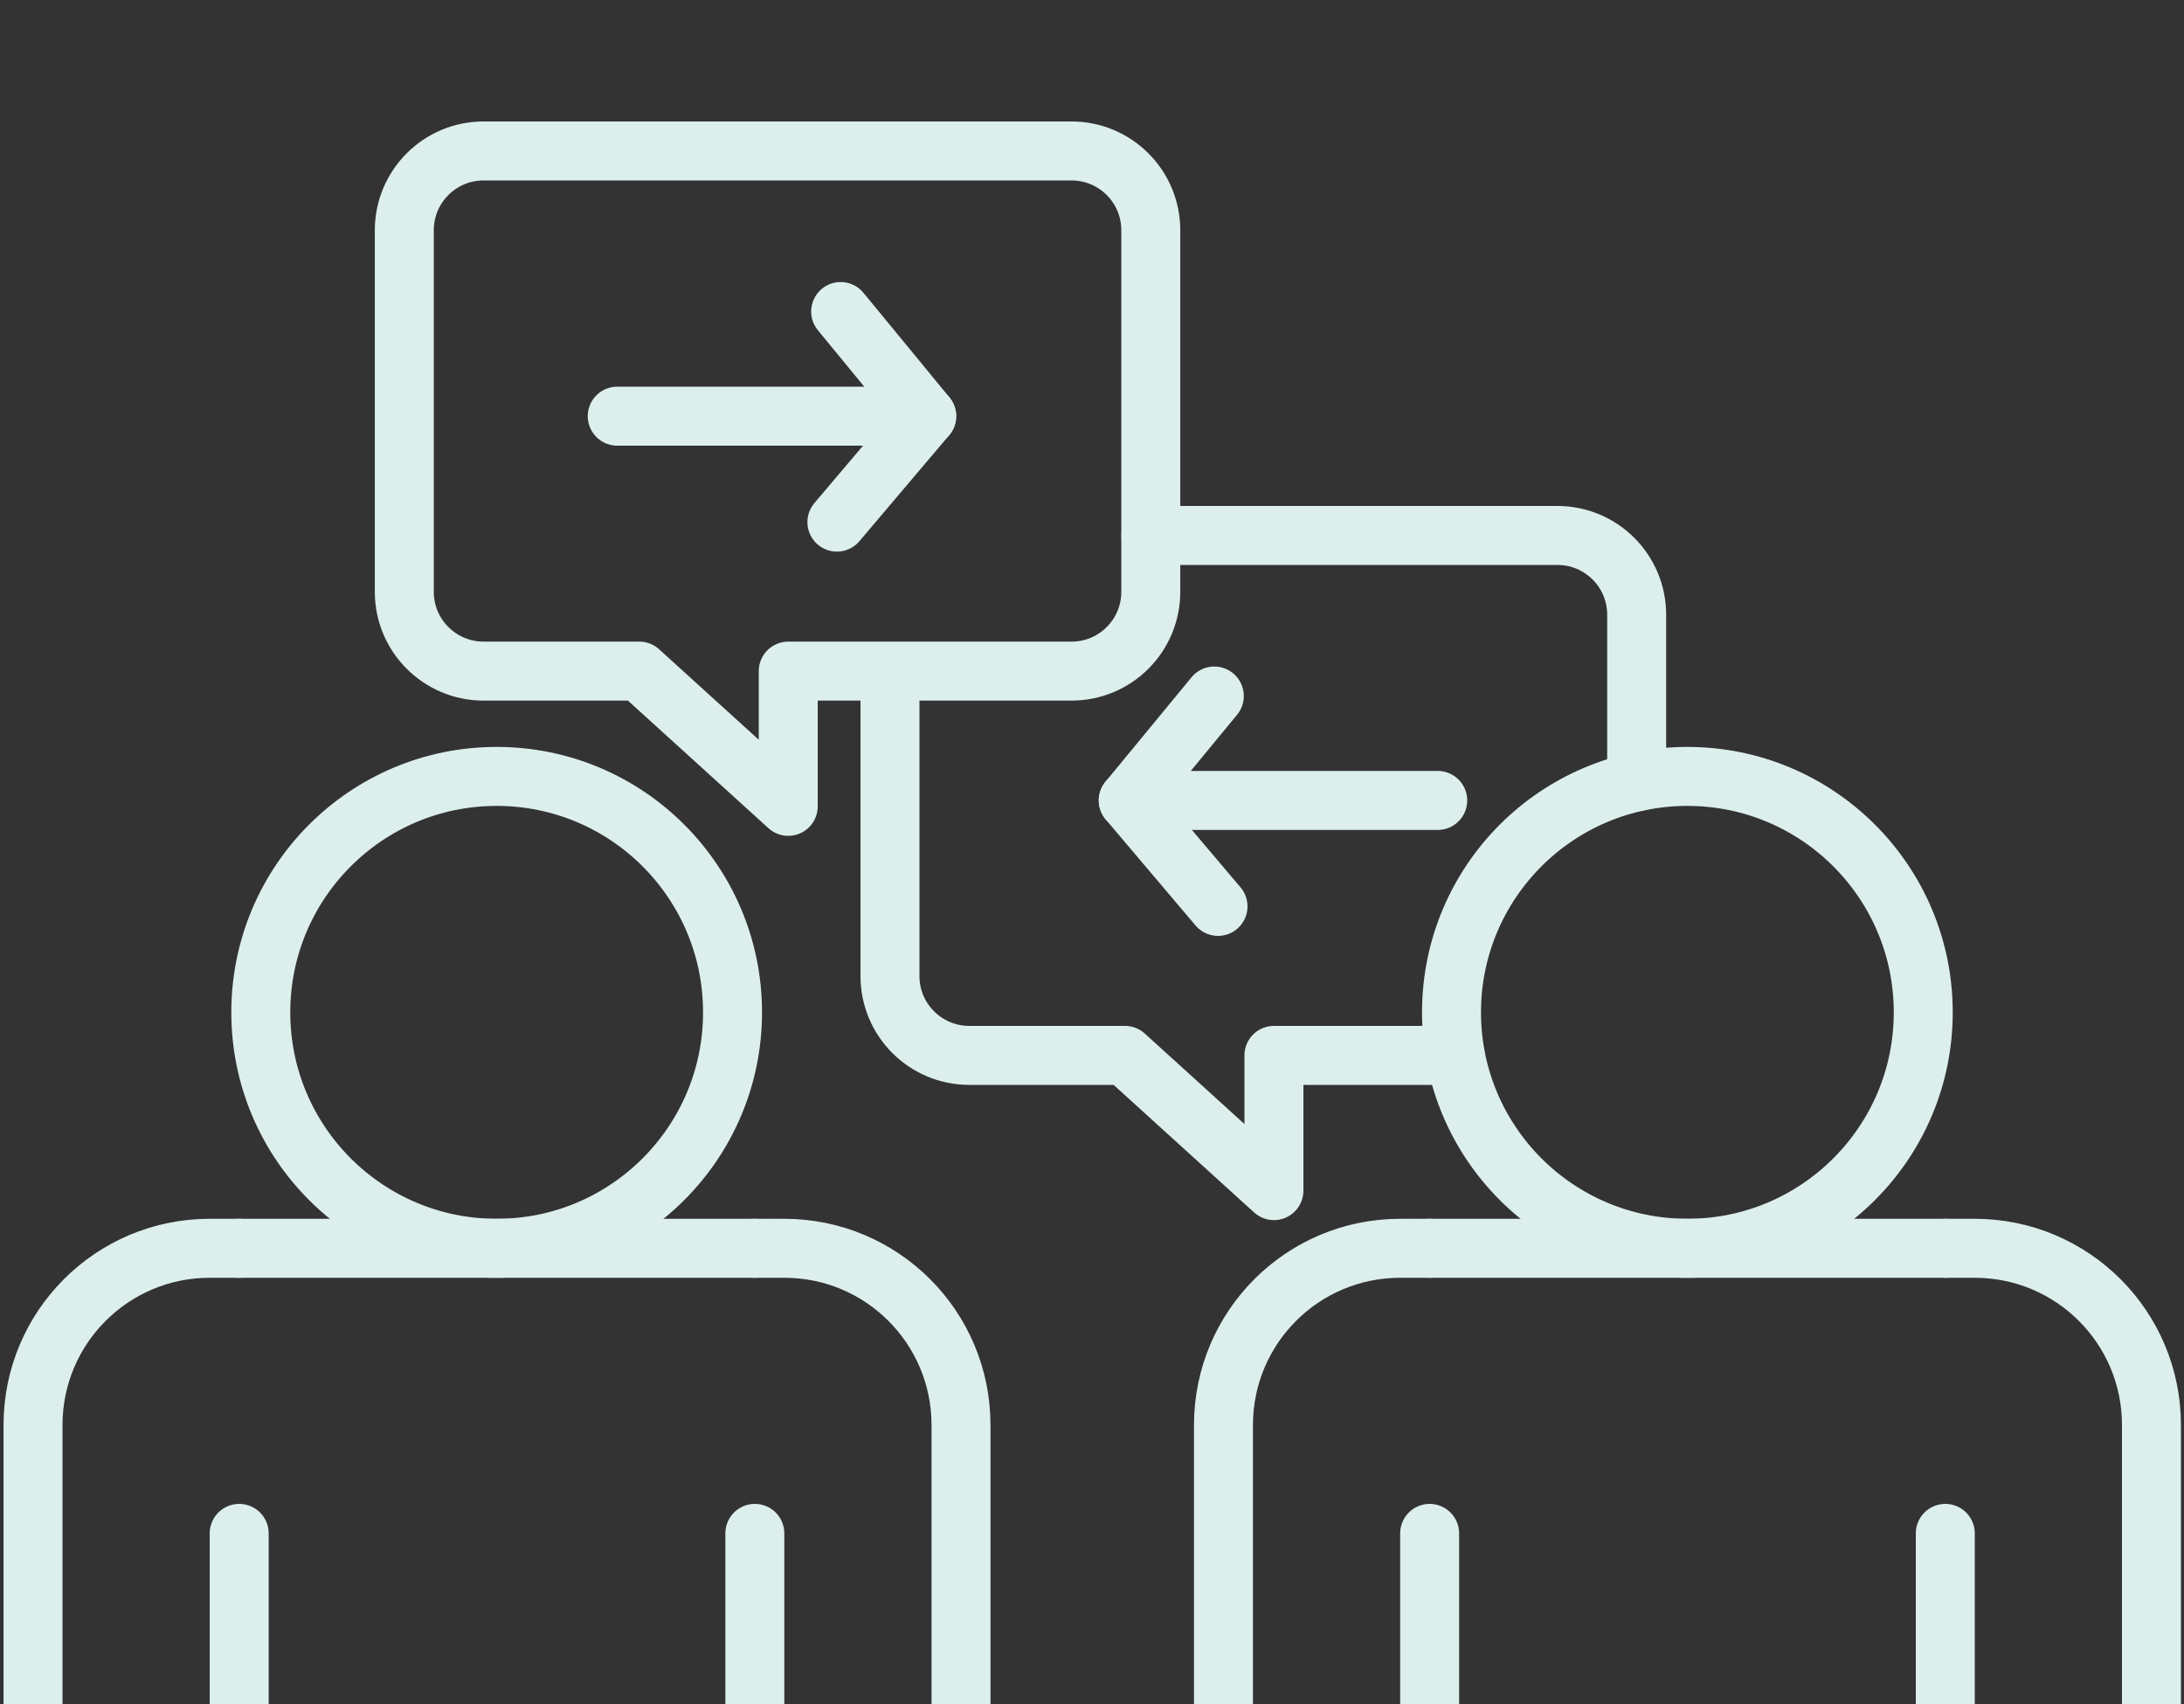
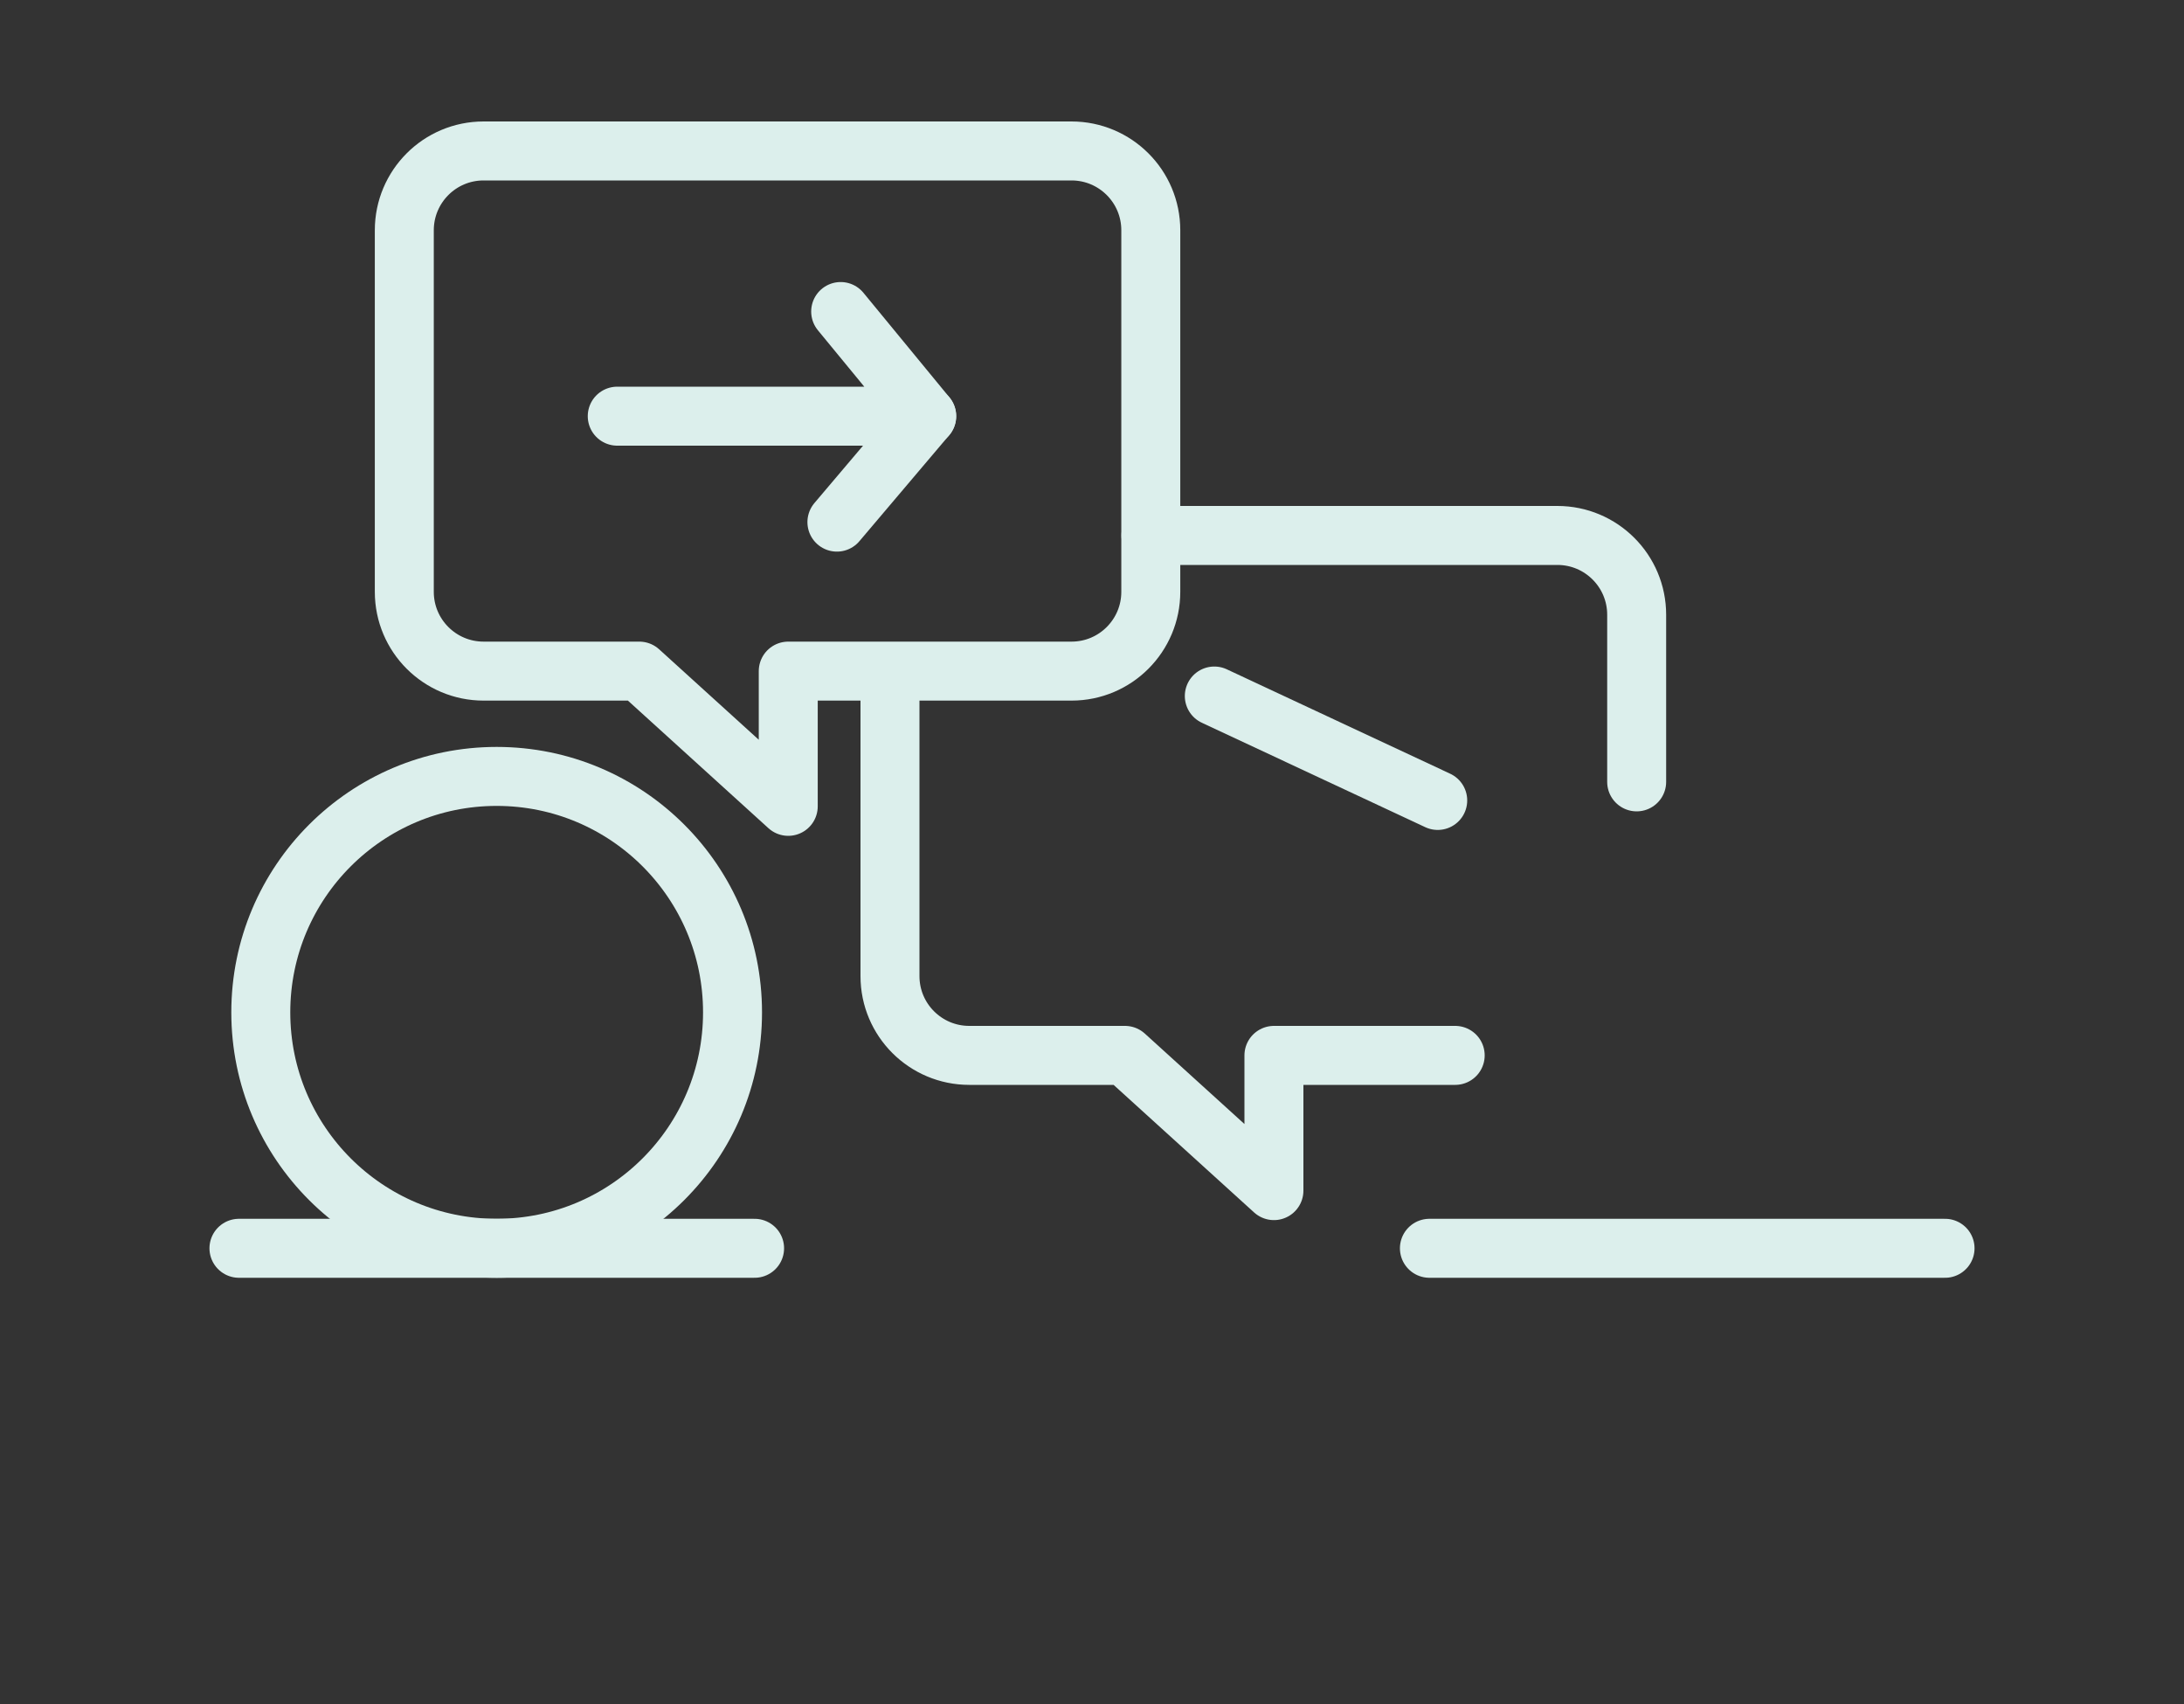
<svg xmlns="http://www.w3.org/2000/svg" width="100" height="78" viewBox="0 0 100 78" fill="none">
  <rect x="0" y="0" width="100" height="78" fill="#333333" stroke="none" />
  <path d="M22.741 57.14C28.706 57.14 33.541 52.305 33.541 46.34C33.541 40.375 28.706 35.54 22.741 35.54C16.777 35.54 11.941 40.375 11.941 46.34C11.941 52.305 16.777 57.14 22.741 57.14Z" stroke="#DCEFEC" stroke-width="2.7" stroke-linecap="round" stroke-linejoin="round" />
-   <path d="M10.942 57.14H9.602C5.132 57.14 1.512 60.76 1.512 65.23V80.93C1.512 83.54 3.622 85.65 6.232 85.65C8.842 85.65 10.952 83.54 10.952 80.93V70.19V93.09H34.562V70.19V80.93C34.562 83.54 36.672 85.65 39.282 85.65C41.892 85.65 44.002 83.54 44.002 80.93V65.23C44.002 60.76 40.382 57.14 35.912 57.14H34.572" stroke="#DCEFEC" stroke-width="2.7" stroke-linecap="round" stroke-linejoin="round" />
  <path d="M34.551 57.14H10.941" stroke="#DCEFEC" stroke-width="2.7" stroke-linecap="round" stroke-linejoin="round" />
-   <path d="M77.261 57.14C83.226 57.14 88.061 52.305 88.061 46.34C88.061 40.375 83.226 35.54 77.261 35.54C71.296 35.54 66.461 40.375 66.461 46.34C66.461 52.305 71.296 57.14 77.261 57.14Z" stroke="#DCEFEC" stroke-width="2.7" stroke-linecap="round" stroke-linejoin="round" />
-   <path d="M65.45 57.14H64.109C59.639 57.14 56.02 60.76 56.02 65.23V80.93C56.02 83.54 58.13 85.65 60.739 85.65C63.349 85.65 65.46 83.54 65.46 80.93V70.19V93.09H89.07V70.19V80.93C89.07 83.54 91.18 85.65 93.79 85.65C96.4 85.65 98.51 83.54 98.51 80.93V65.23C98.51 60.76 94.889 57.14 90.419 57.14H89.079" stroke="#DCEFEC" stroke-width="2.7" stroke-linecap="round" stroke-linejoin="round" />
  <path d="M89.059 57.14H65.449" stroke="#DCEFEC" stroke-width="2.7" stroke-linecap="round" stroke-linejoin="round" />
  <path d="M36.092 36.91V30.72H49.062C51.072 30.72 52.692 29.09 52.692 27.09V10.54C52.692 8.53 51.062 6.91 49.062 6.91H22.142C20.132 6.91 18.512 8.54 18.512 10.54V27.09C18.512 29.1 20.142 30.72 22.142 30.72H29.272L36.092 36.91Z" stroke="#DCEFEC" stroke-width="2.7" stroke-linecap="round" stroke-linejoin="round" />
  <path d="M28.262 19.05H42.432L38.492 14.26" stroke="#DCEFEC" stroke-width="2.7" stroke-linecap="round" stroke-linejoin="round" />
  <path d="M38.32 23.9L42.43 19.05" stroke="#DCEFEC" stroke-width="2.7" stroke-linecap="round" stroke-linejoin="round" />
  <path d="M40.75 30.89V44.68C40.75 46.69 42.38 48.31 44.38 48.31H51.51L58.33 54.5V48.31H66.63" stroke="#DCEFEC" stroke-width="2.7" stroke-linecap="round" stroke-linejoin="round" />
  <path d="M74.939 35.79V28.14C74.939 26.13 73.309 24.51 71.309 24.51H52.699" stroke="#DCEFEC" stroke-width="2.7" stroke-linecap="round" stroke-linejoin="round" />
-   <path d="M65.83 36.64H51.66L55.6 31.86" stroke="#DCEFEC" stroke-width="2.7" stroke-linecap="round" stroke-linejoin="round" />
-   <path d="M55.77 41.49L51.66 36.64" stroke="#DCEFEC" stroke-width="2.7" stroke-linecap="round" stroke-linejoin="round" />
+   <path d="M65.83 36.64L55.6 31.86" stroke="#DCEFEC" stroke-width="2.7" stroke-linecap="round" stroke-linejoin="round" />
</svg>